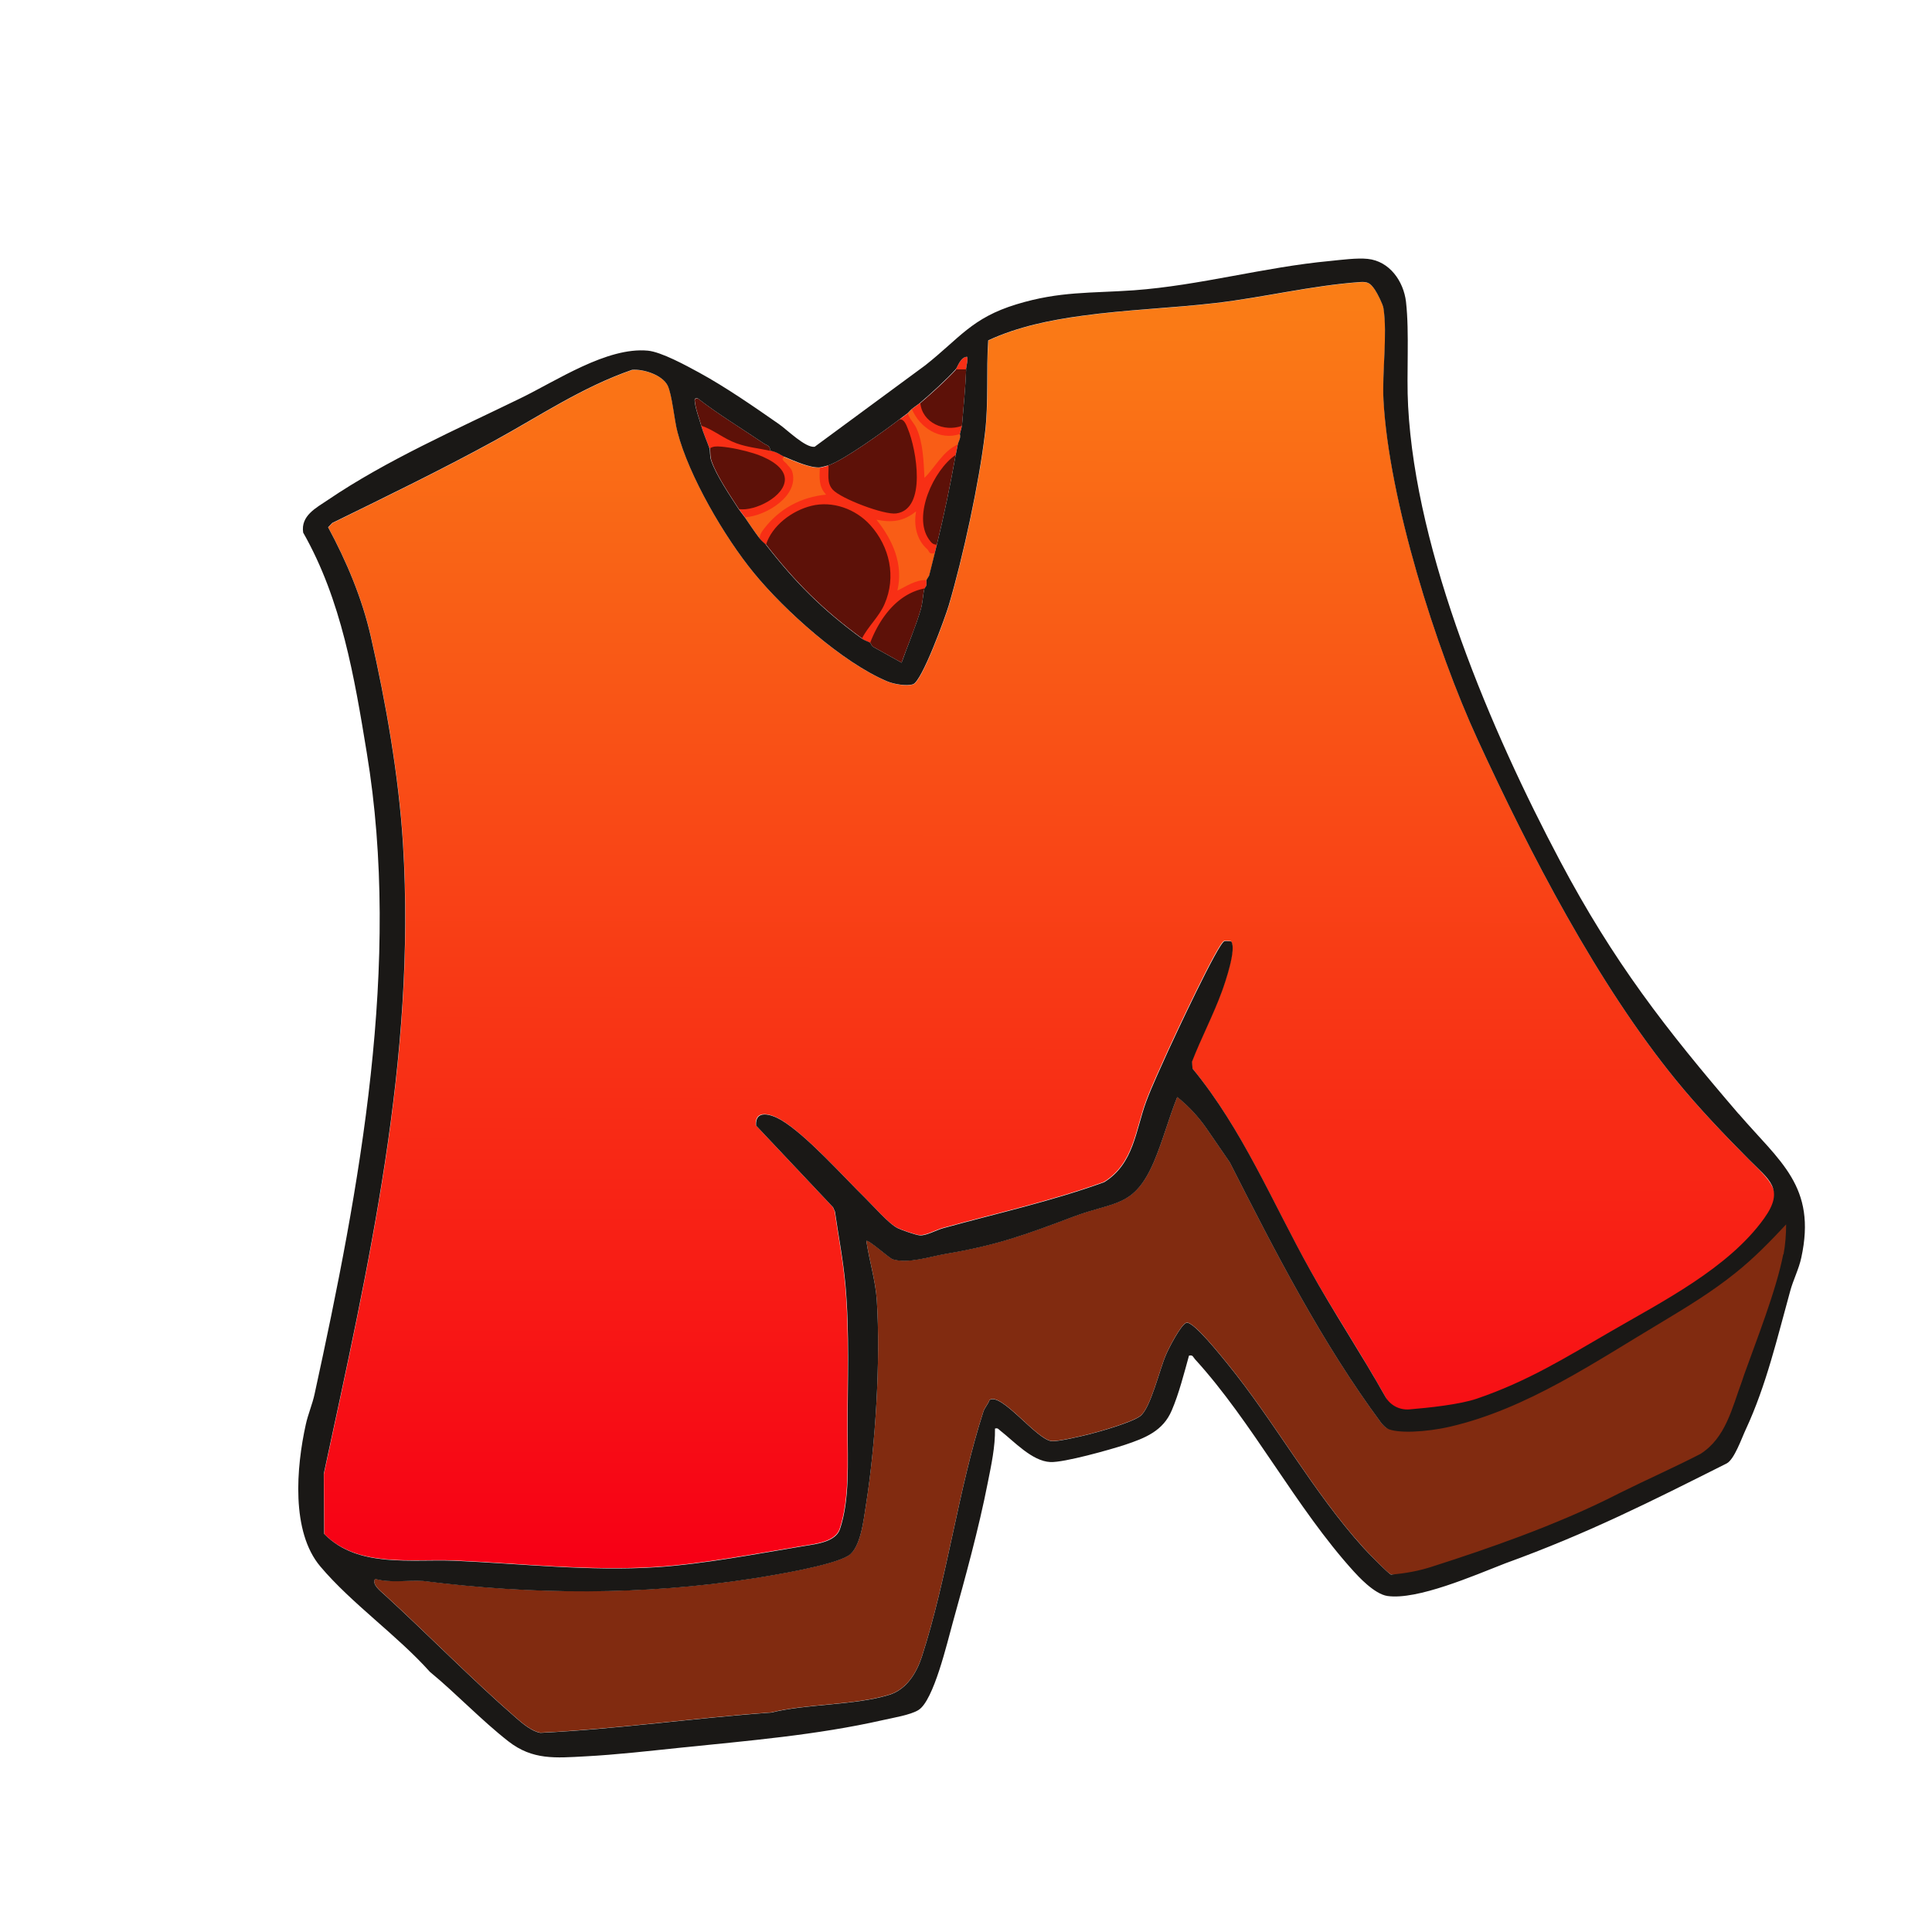
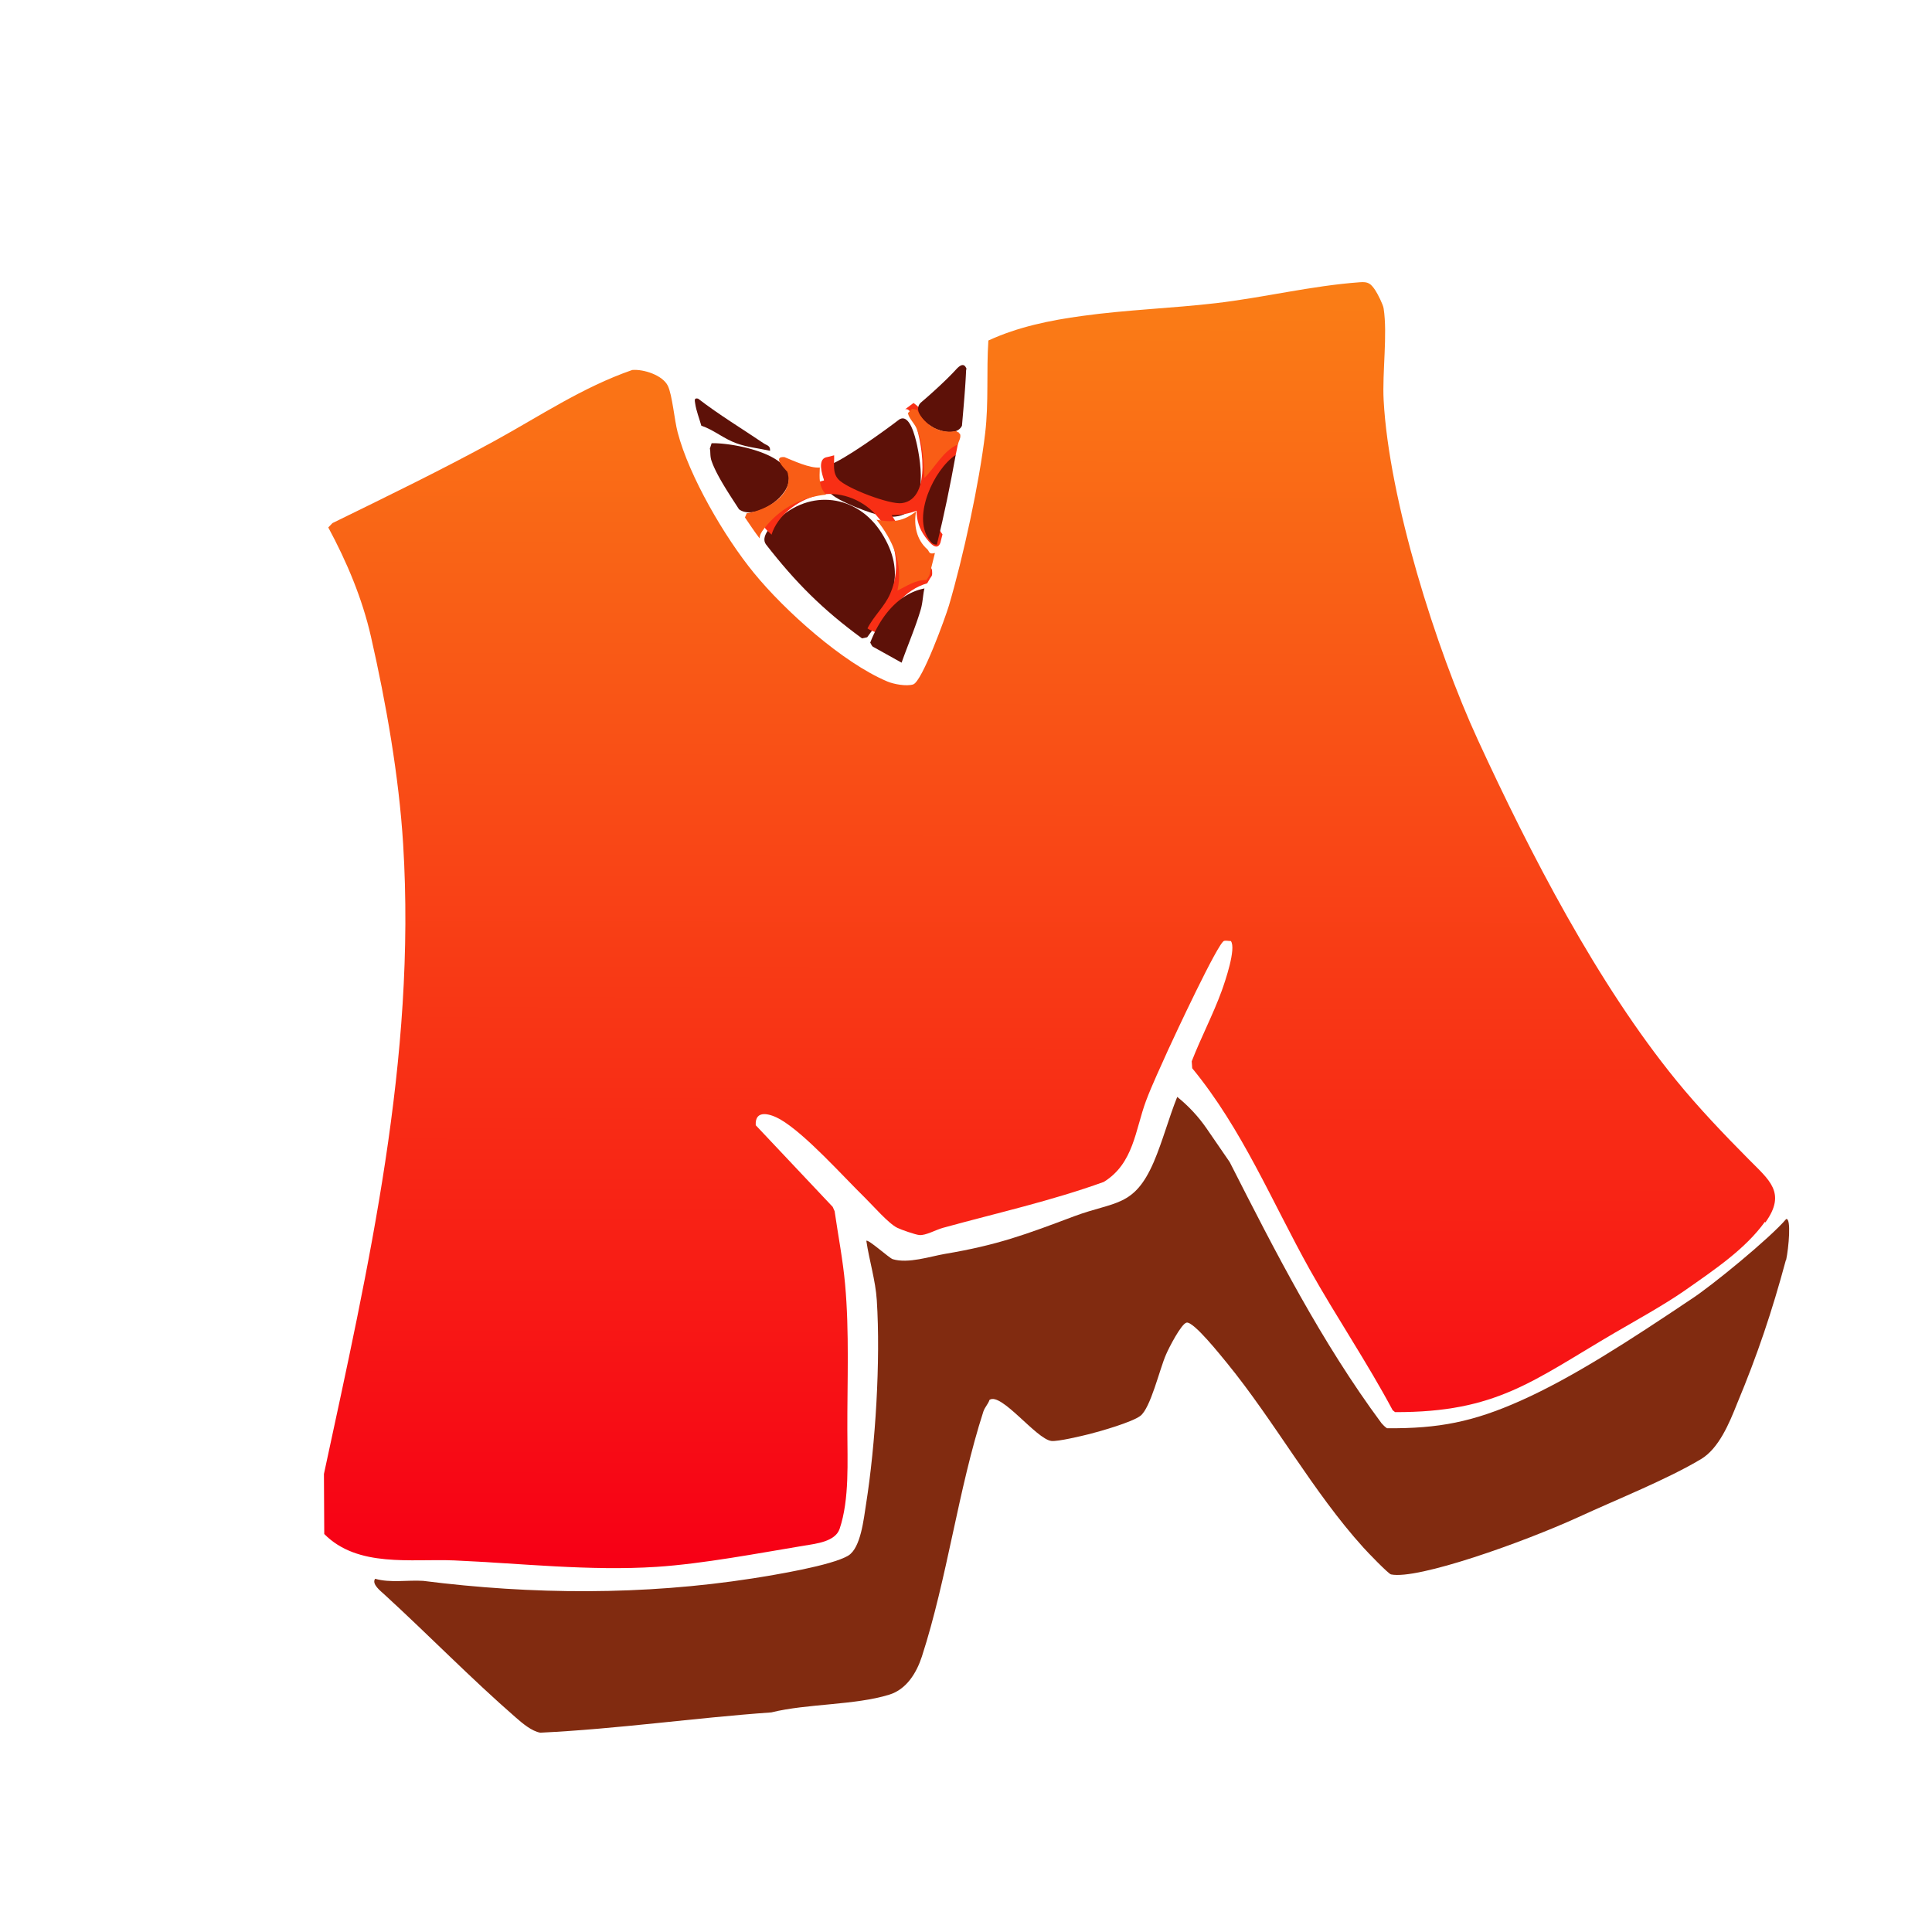
<svg xmlns="http://www.w3.org/2000/svg" viewBox="0 0 120 120">
  <defs>
    <linearGradient id="c75624-a" x1="65.23" x2="65.15" y1="17.68" y2="96.84" gradientUnits="userSpaceOnUse">
      <stop offset="0" stop-color="#fa7e16" />
      <stop offset="1" stop-color="#f70015" />
    </linearGradient>
  </defs>
  <path fill="none" d="M0 0h120v120H0z" />
  <path fill="url(#c75624-a)" d="M109.62 75.89c-1.21 1.68-3.08 2.94-5.01 4.29-1.27.88-2.99 1.83-4.33 2.61-5.09 2.98-7.33 4.94-13.63 4.92l-.15-.12c-1.59-2.98-3.49-5.78-5.14-8.72-2.36-4.23-4.2-8.74-7.31-12.52l-.03-.43c.57-1.47 1.32-2.89 1.86-4.37.21-.58.92-2.65.57-3.1-.13 0-.31-.04-.42-.01-.37.09-3.11 5.97-3.48 6.78-.44.99-1 2.17-1.37 3.16-.67 1.8-.76 3.88-2.62 5.03-3.26 1.18-6.64 1.93-9.98 2.85-.45.12-1.08.49-1.48.45-.24-.02-1.13-.33-1.37-.45-.54-.26-1.52-1.39-2.01-1.87-1.38-1.35-3.69-3.95-5.25-4.86-.61-.35-1.59-.65-1.53.36l4.78 5.07.12.27c.22 1.52.51 3 .65 4.53.27 2.98.13 6.09.14 9.06 0 1.94.14 4.3-.48 6.14-.27.79-1.45.92-2.19 1.04-2.89.48-6.29 1.13-9.18 1.32-4.16.27-8.45-.22-12.57-.4-2.69-.11-5.99.46-8.07-1.64l-.02-3.73c2.78-12.91 5.74-25.81 4.92-39.12-.26-4.21-1.06-8.77-2-12.89-.54-2.37-1.5-4.65-2.65-6.78l.26-.27c3.37-1.65 6.77-3.3 10.06-5.1 2.83-1.55 5.45-3.33 8.56-4.41.71-.06 1.88.32 2.21.98.28.58.41 2.15.61 2.89.71 2.73 2.92 6.52 4.74 8.74 1.91 2.34 5.52 5.58 8.29 6.74.4.17 1.19.31 1.6.18.56-.19 2-4.16 2.22-4.9.88-2.98 1.89-7.62 2.25-10.7.23-1.92.07-3.83.2-5.76 1.84-.85 3.85-1.26 5.85-1.53 2.74-.38 5.53-.47 8.28-.79 2.99-.35 5.93-1.08 8.94-1.3.51-.04.67.07.95.48.15.22.5.91.53 1.15.25 1.61-.09 3.96 0 5.69.33 6.18 3.25 15.45 5.85 21.1 3.25 7.06 7.43 15.15 12.33 21.16 1.35 1.66 2.98 3.37 4.5 4.9 1.26 1.28 2.36 2.07 1.03 3.92Z" />
  <path fill="#812b10" d="M110.92 78.28c-.86 3.19-1.76 5.87-3.03 8.91-.48 1.21-1.13 2.78-2.24 3.44-2.11 1.26-5.11 2.45-7.61 3.6-3.46 1.58-9.99 3.9-11.64 3.56-.16-.03-1.49-1.41-1.71-1.66-3.12-3.44-5.51-7.83-8.48-11.47-.35-.42-2.07-2.6-2.51-2.51-.33.07-1.11 1.59-1.27 1.97-.4.89-.96 3.35-1.61 3.83-.53.39-2.44.94-3.15 1.12-.48.12-1.98.48-2.37.43-.94-.12-3.12-3.05-3.84-2.55-.09.27-.29.45-.38.72-1.56 4.82-2.24 10.34-3.82 15.22-.33 1.01-.95 2.04-2.03 2.37-2.13.66-5.1.55-7.32 1.1-4.79.34-9.55 1.03-14.35 1.26-.53-.09-1.11-.58-1.52-.94-2.76-2.4-5.44-5.15-8.16-7.64-.24-.22-.81-.65-.58-.98.95.27 2 .07 2.98.13 6.78.86 13.69.9 20.45-.15 1.34-.21 4.94-.8 5.96-1.42.78-.48.96-2.3 1.1-3.18.59-3.72.91-8.93.67-12.68-.08-1.24-.47-2.47-.65-3.69.11-.12 1.43 1.08 1.64 1.14.96.29 2.32-.17 3.25-.33 3.27-.55 5-1.2 8.03-2.34 2.53-.94 3.71-.55 4.93-3.36.56-1.31.93-2.73 1.46-4.05.7.56 1.31 1.22 1.81 1.94l1.45 2.11c2.84 5.59 5.69 11.17 9.43 16.22.1.11.21.23.34.31 3.21.03 5.36-.4 8.28-1.7 3.3-1.47 6.86-3.8 10.59-6.3 1.29-.83 4.94-3.83 5.92-4.99.33-.1.16 1.8 0 2.54Z" />
  <path fill="#5d1108" d="m53.87 39.58-.33.07c-2.46-1.8-4.13-3.48-5.96-5.83-.36-.48.31-1.15.69-1.51 2.03-1.97 4.98-1.6 6.49.8 1.56 2.48.7 4.34-.89 6.46Z" />
  <path fill="#5d1108" d="M54.94 32.07c-.67-.09-3.05-.97-3.42-1.5-.33-.47-.57-1.29-.06-1.67.96-.32 3.5-2.16 4.4-2.85.64-.38.98 1.06 1.1 1.6.38 1.77.63 4.78-2.02 4.42" />
-   <path fill="#f82f15" d="M59.49 27.61c-.04.24-.09.44-.13.65l-.35.64c-1.19 1.36-2.01 3.36-.82 4.93-.04.17-.09.34-.13.52-.22.58-.7-.03-.95-.37-.35-.48-.53-1.02-.53-1.62-.49.19-1.01.28-1.55.27.69 1.05 1.18 2.26 1.05 3.54l.8-.3c.35-.15.57-.1.66.17 0 .1.02.22 0 .32-.03.1-.11.17-.12.2l-.18.31c-1.4.4-2.32 1.64-2.86 2.93l-.33.13c-.1-.07-.33-.12-.52-.26.38-.76 1.07-1.36 1.41-2.15.74-1.69.32-3.57-.89-4.91-.91-1-2.34-1.52-3.66-1.19-1.2.3-2.44 1.22-2.82 2.43-.07-.09-.24-.2-.39-.39l-.15-.42c.83-1.38 2.32-2.19 3.81-2.56-.15-.41-.4-1.27.1-1.43.03 0 .47-.11.52-.13.02.52-.12 1.07.26 1.49.5.56 3.21 1.59 3.95 1.48 1.91-.26 1.25-3.98.72-5.25-.08-.2-.23-.65-.52-.58.16-.12.38-.28.52-.39 1.05.72 1.2 2.13 1.26 3.36.42-.63.94-1.15 1.54-1.56z" />
+   <path fill="#f82f15" d="M59.49 27.61c-.04.24-.09.44-.13.65c-1.19 1.36-2.01 3.36-.82 4.93-.04.17-.09.34-.13.52-.22.58-.7-.03-.95-.37-.35-.48-.53-1.02-.53-1.62-.49.19-1.01.28-1.55.27.69 1.05 1.18 2.26 1.05 3.54l.8-.3c.35-.15.57-.1.66.17 0 .1.02.22 0 .32-.03.1-.11.17-.12.2l-.18.31c-1.4.4-2.32 1.64-2.86 2.93l-.33.13c-.1-.07-.33-.12-.52-.26.38-.76 1.07-1.36 1.41-2.15.74-1.69.32-3.57-.89-4.91-.91-1-2.34-1.52-3.66-1.19-1.2.3-2.44 1.22-2.82 2.43-.07-.09-.24-.2-.39-.39l-.15-.42c.83-1.38 2.32-2.19 3.81-2.56-.15-.41-.4-1.27.1-1.43.03 0 .47-.11.52-.13.02.52-.12 1.07.26 1.49.5.56 3.21 1.59 3.95 1.48 1.91-.26 1.25-3.98.72-5.25-.08-.2-.23-.65-.52-.58.16-.12.38-.28.52-.39 1.05.72 1.2 2.13 1.26 3.36.42-.63.94-1.15 1.54-1.56z" />
  <path fill="#5d1108" d="M49 29.74c0 .11-.02.22-.05.33 0 .02 0 .03-.01.05-.14.4-.48.8-.89 1.11-.4.3-.88.53-1.31.58-.32.04-.62-.01-.84-.18-.54-.84-1.4-2.1-1.71-3.02-.1-.3-.05-.6-.1-.74l.11-.34c.92-.03 3.28.34 4.32 1.25.16.15.3.3.38.47a1.1 1.1 0 0 1 .13.48Z" />
  <path fill="#f95d16" d="M58.07 34.35c-.12.47-.23.94-.35 1.4l-.17.28c-.67-.03-1.24.38-1.81.65.38-1.64-.29-3.14-1.3-4.4.97.19 1.68.11 2.46-.52-.16.85.03 1.77.69 2.35.14.12.08.35.47.24Z" />
  <path fill="#5d1108" d="M57.42 36.55c-.09.34-.1.83-.22 1.27-.33 1.13-.81 2.23-1.2 3.34l-1.76-.98c-.1-.04-.15-.23-.19-.26.58-1.51 1.68-3.04 3.37-3.37m2.59-13.61c-.05 1.17-.16 2.33-.26 3.5-.09.19-.24.29-.42.35-.24.07-.55.05-.82-.02a8 8 0 0 1-.33-.11c-.02 0-.04-.02-.06-.03h-.01a.7.7 0 0 1-.15-.08c-.29-.16-.68-.49-.85-.84-.12-.24-.13-.49.08-.7.64-.54 1.65-1.46 2.2-2.07.25-.27.51-.43.65 0Z" />
  <path fill="#f95d16" d="M51.33 30.72c-1.58.15-2.93.88-3.89 2.14-.14.18-.25.35-.26.58-.34-.45-.59-.83-.91-1.3l.11-.26c.11-.02.23-.04.35-.07.44-.11.91-.31 1.31-.58.43-.29.77-.67.89-1.11 0-.02 0-.03.01-.05.05-.2.05-.4 0-.62 0-.05-.02-.1-.04-.15-.01-.01-.02-.03-.04-.04-.18-.19-.31-.35-.38-.47-.18-.29-.1-.42.24-.4.59.24 1.57.7 2.2.65-.02.65-.08 1.18.39 1.68Z" />
  <path fill="#5d1108" d="M59.36 28.26c-.34 1.89-.71 3.69-1.17 5.57-.27 0-.36-.15-.5-.34-1.01-1.45.3-4.3 1.66-5.23Z" />
-   <path fill="#f82f15" d="M46.28 32.14c-.12-.17-.26-.33-.39-.52.99.16 2.9-.8 2.86-1.88-.03-.83-1.25-1.37-1.93-1.58-.6-.19-1.42-.37-2.05-.42-.25-.02-.48-.03-.7.12-.17-.49-.36-.89-.52-1.43l.32-.16c1.23.77 2.46 1.17 3.85 1.56l.11.15c.53.12.56.24.91.39-.33.13.05.34.13.45.1.15.26.24.33.45.48 1.51-1.62 2.78-2.92 2.86Z" />
  <path fill="#5d1108" d="M47.83 28c-.71-.16-1.37-.21-2.07-.46-.82-.29-1.4-.83-2.2-1.1-.12-.43-.32-.94-.38-1.37-.03-.2-.08-.37.18-.31 1.31 1.01 2.72 1.86 4.08 2.78.19.13.41.13.39.45Z" />
  <path fill="#f95d16" d="M59.49 27.61c-.91.39-1.4 1.41-2.07 2.07-.05-.99-.08-2.16-.49-3.07-.17-.37-.45-.58-.54-.95.06-.05.14-.16.26-.26l.31.05c.04.09.09.17.14.26.25.41.6.72 1.01.91h.01c.02 0 .04.02.06.03.09.04.17.07.26.09.02 0 .05.01.07.02.26.06.54.07.82.02.02 0 .04 0 .06-.01l.24.18c.08.24-.1.47-.13.65Z" />
-   <path fill="#f82f15" d="m59.75 26.44-.13.52c-1.25.42-2.5-.4-2.98-1.55.17-.14.42-.3.52-.39.12 1.25 1.49 1.83 2.59 1.43Zm.26-3.5h-.65c.12-.14.29-.77.71-.78.07.23-.05.5-.06.78" />
-   <path fill="#1a1816" d="M108 69.2c-4.57-5.32-7.78-9.46-11.1-15.72-4.28-8.07-8.95-19.05-9.44-28.26-.11-2.04.09-4.5-.13-6.47-.15-1.28-1.02-2.53-2.38-2.67-.66-.07-1.64.06-2.34.13-4.09.38-8.08 1.52-12.18 1.82-2.69.19-4.6.05-7.29.87-2.79.85-3.53 2.1-5.67 3.79l-6.87 5.06c-.57.08-1.69-1.04-2.22-1.41-1.55-1.08-3.31-2.3-4.96-3.2-.79-.43-2.34-1.28-3.18-1.36-2.54-.24-5.67 1.87-7.92 2.96-3.96 1.93-8.31 3.84-11.95 6.31-.74.5-1.7.98-1.54 2.03 2.38 4.18 3.18 8.97 3.95 13.67 2.17 13.1-.44 27-3.24 39.83-.13.62-.41 1.26-.55 1.91-.58 2.63-.93 6.64.91 8.81 1.95 2.31 4.76 4.26 6.8 6.54 1.65 1.36 3.2 3.01 4.88 4.32 1.5 1.17 2.93 1.03 4.77.93 1.93-.1 4.01-.34 5.94-.54 4.18-.43 8.43-.78 12.54-1.71.61-.14 1.73-.32 2.22-.63.95-.59 1.79-4.23 2.12-5.4.78-2.81 1.62-5.85 2.18-8.71.22-1.11.47-2.24.45-3.37.19-.05.21.04.33.13.85.66 1.97 1.9 3.11 1.95.84.04 3.72-.77 4.63-1.07 1.26-.42 2.37-.86 2.91-2.14.44-1.02.77-2.32 1.07-3.4.25-.06.25.09.37.22 3.58 3.92 6.27 9.23 9.87 13.19.24.26 1.26 1.4 2.09 1.52 1.85.26 5.32-1.25 7.32-2.03 5.13-1.86 9.02-3.83 13.74-6.2.48-.24.94-1.58 1.19-2.11 1.28-2.75 1.96-5.71 2.77-8.63.18-.66.53-1.34.68-2.04.97-4.44-1.34-5.97-3.89-8.94ZM43.36 24.76c1.31 1.01 2.72 1.86 4.08 2.78.19.13.41.13.39.45.53.12.56.24.91.39.59.24 1.57.7 2.2.65.03 0 .47-.11.52-.13.96-.32 3.5-2.16 4.4-2.85.16-.12.38-.28.52-.39.06-.05.14-.16.26-.26.17-.14.42-.3.52-.39.64-.54 1.65-1.46 2.2-2.07.12-.14.29-.77.71-.78.07.23-.05.5-.06.78-.05 1.17-.16 2.33-.26 3.5l-.13.52c.08.24-.1.47-.13.65-.04.24-.09.44-.13.65-.34 1.89-.71 3.69-1.17 5.57-.04.17-.09.34-.13.52-.12.47-.23.94-.35 1.4l-.17.28c0 .1.02.22 0 .32-.03.1-.11.17-.12.2-.09.34-.1.83-.22 1.27-.33 1.13-.81 2.23-1.2 3.34l-1.76-.98c-.1-.04-.15-.23-.19-.26-.1-.07-.33-.12-.52-.26-2.46-1.8-4.13-3.48-5.96-5.83-.07-.09-.24-.2-.39-.39-.34-.45-.59-.83-.91-1.3-.12-.17-.26-.33-.39-.52-.54-.84-1.4-2.1-1.71-3.02-.1-.3-.05-.6-.1-.74-.17-.49-.36-.89-.52-1.43-.12-.43-.32-.94-.38-1.37-.03-.2-.08-.37.18-.31ZM20.13 95.27l-.02-3.73c2.78-12.91 5.74-25.81 4.92-39.12-.26-4.21-1.06-8.77-2-12.89-.54-2.37-1.5-4.65-2.65-6.78l.26-.27c3.37-1.65 6.77-3.3 10.06-5.1 2.83-1.55 5.45-3.33 8.56-4.41.71-.06 1.88.32 2.21.98.28.58.41 2.15.61 2.89.71 2.73 2.92 6.52 4.74 8.74 1.91 2.34 5.52 5.58 8.29 6.74.4.17 1.19.31 1.6.18.56-.19 2-4.16 2.22-4.9.88-2.98 1.89-7.62 2.25-10.7.23-1.92.07-3.83.2-5.76 1.84-.85 3.85-1.26 5.85-1.53 2.74-.38 5.53-.47 8.28-.79 2.99-.35 5.93-1.08 8.94-1.3.51-.04.67.07.95.48.15.22.5.91.53 1.15.25 1.61-.09 3.96 0 5.69.33 6.18 3.25 15.45 5.85 21.1 3.25 7.06 7.43 15.15 12.33 21.16 1.35 1.66 2.98 3.37 4.5 4.9 1.26 1.28 2.28 1.84.96 3.68-2.22 3.1-6.36 5.18-9.56 7.04-2.83 1.64-5.14 3.08-8.27 4.15-1.07.37-3.01.57-4.2.67-.62.05-1.2-.26-1.5-.8-1.49-2.66-3.18-5.19-4.66-7.85-2.36-4.23-4.2-8.74-7.31-12.52l-.03-.43c.57-1.47 1.32-2.89 1.86-4.37.21-.58.92-2.65.57-3.1-.13 0-.31-.04-.42-.01-.37.09-3.11 5.97-3.48 6.78-.44.99-1 2.17-1.37 3.16-.67 1.8-.76 3.88-2.62 5.03-3.26 1.18-6.64 1.93-9.98 2.85-.45.12-1.08.49-1.48.45-.24-.02-1.13-.33-1.37-.45-.54-.26-1.52-1.39-2.01-1.87-1.38-1.35-3.69-3.95-5.25-4.86-.61-.35-1.59-.65-1.53.36l4.78 5.07.12.27c.22 1.52.51 3 .65 4.53.27 2.98.13 6.09.14 9.06 0 1.94.14 4.3-.48 6.14-.27.79-1.45.92-2.19 1.04-2.89.48-6.29 1.13-9.18 1.32-4.16.27-8.45-.22-12.57-.4-2.69-.11-5.99.46-8.07-1.64Zm90.63-17.36c-.44 2.25-1.64 5.27-2.43 7.48-.05.13-.08.26-.13.39-.63 1.7-1.01 3.53-2.59 4.53-1.65.85-3.35 1.6-5.02 2.43-2 1.03-4.11 1.91-6.21 2.7-1.77.66-3.56 1.27-5.38 1.85-.84.28-1.72.44-2.6.51-.16-.05-1.49-1.41-1.71-1.66-3.12-3.44-5.51-7.83-8.48-11.47-.35-.42-2.07-2.6-2.51-2.51-.33.07-1.11 1.59-1.27 1.97-.4.89-.96 3.35-1.61 3.83-.53.39-2.44.94-3.15 1.12-.48.12-1.98.48-2.37.43-.94-.12-3.12-3.05-3.84-2.55-.09.27-.29.45-.38.72-1.56 4.82-2.24 10.34-3.82 15.22-.33 1.01-.95 2.04-2.03 2.37-2.13.66-5.1.55-7.32 1.1-4.79.34-9.55 1.03-14.35 1.26-.53-.09-1.11-.58-1.52-.94-2.76-2.4-5.44-5.15-8.16-7.64-.24-.22-.81-.65-.58-.98.95.27 2 .07 2.98.13 6.78.86 13.69.9 20.45-.15 1.34-.21 4.94-.8 5.96-1.42.78-.48.96-2.3 1.1-3.18.59-3.72.91-8.93.67-12.68-.08-1.24-.47-2.47-.65-3.69.11-.12 1.43 1.08 1.64 1.14.96.29 2.32-.17 3.25-.33 3.27-.55 5-1.2 8.03-2.34 2.53-.94 3.71-.55 4.93-3.36.56-1.31.93-2.73 1.46-4.05.7.56 1.31 1.22 1.81 1.94l1.45 2.11c2.84 5.59 5.69 11.17 9.43 16.22.1.11.21.23.34.31.6.33 2.42.24 3.93-.11 4.77-1.11 8.97-4.01 13.17-6.51 1.58-.95 3.12-1.89 4.56-3.05 1.14-.91 2.16-1.96 3.13-3 0 .59-.05 1.28-.16 1.85Z" />
</svg>